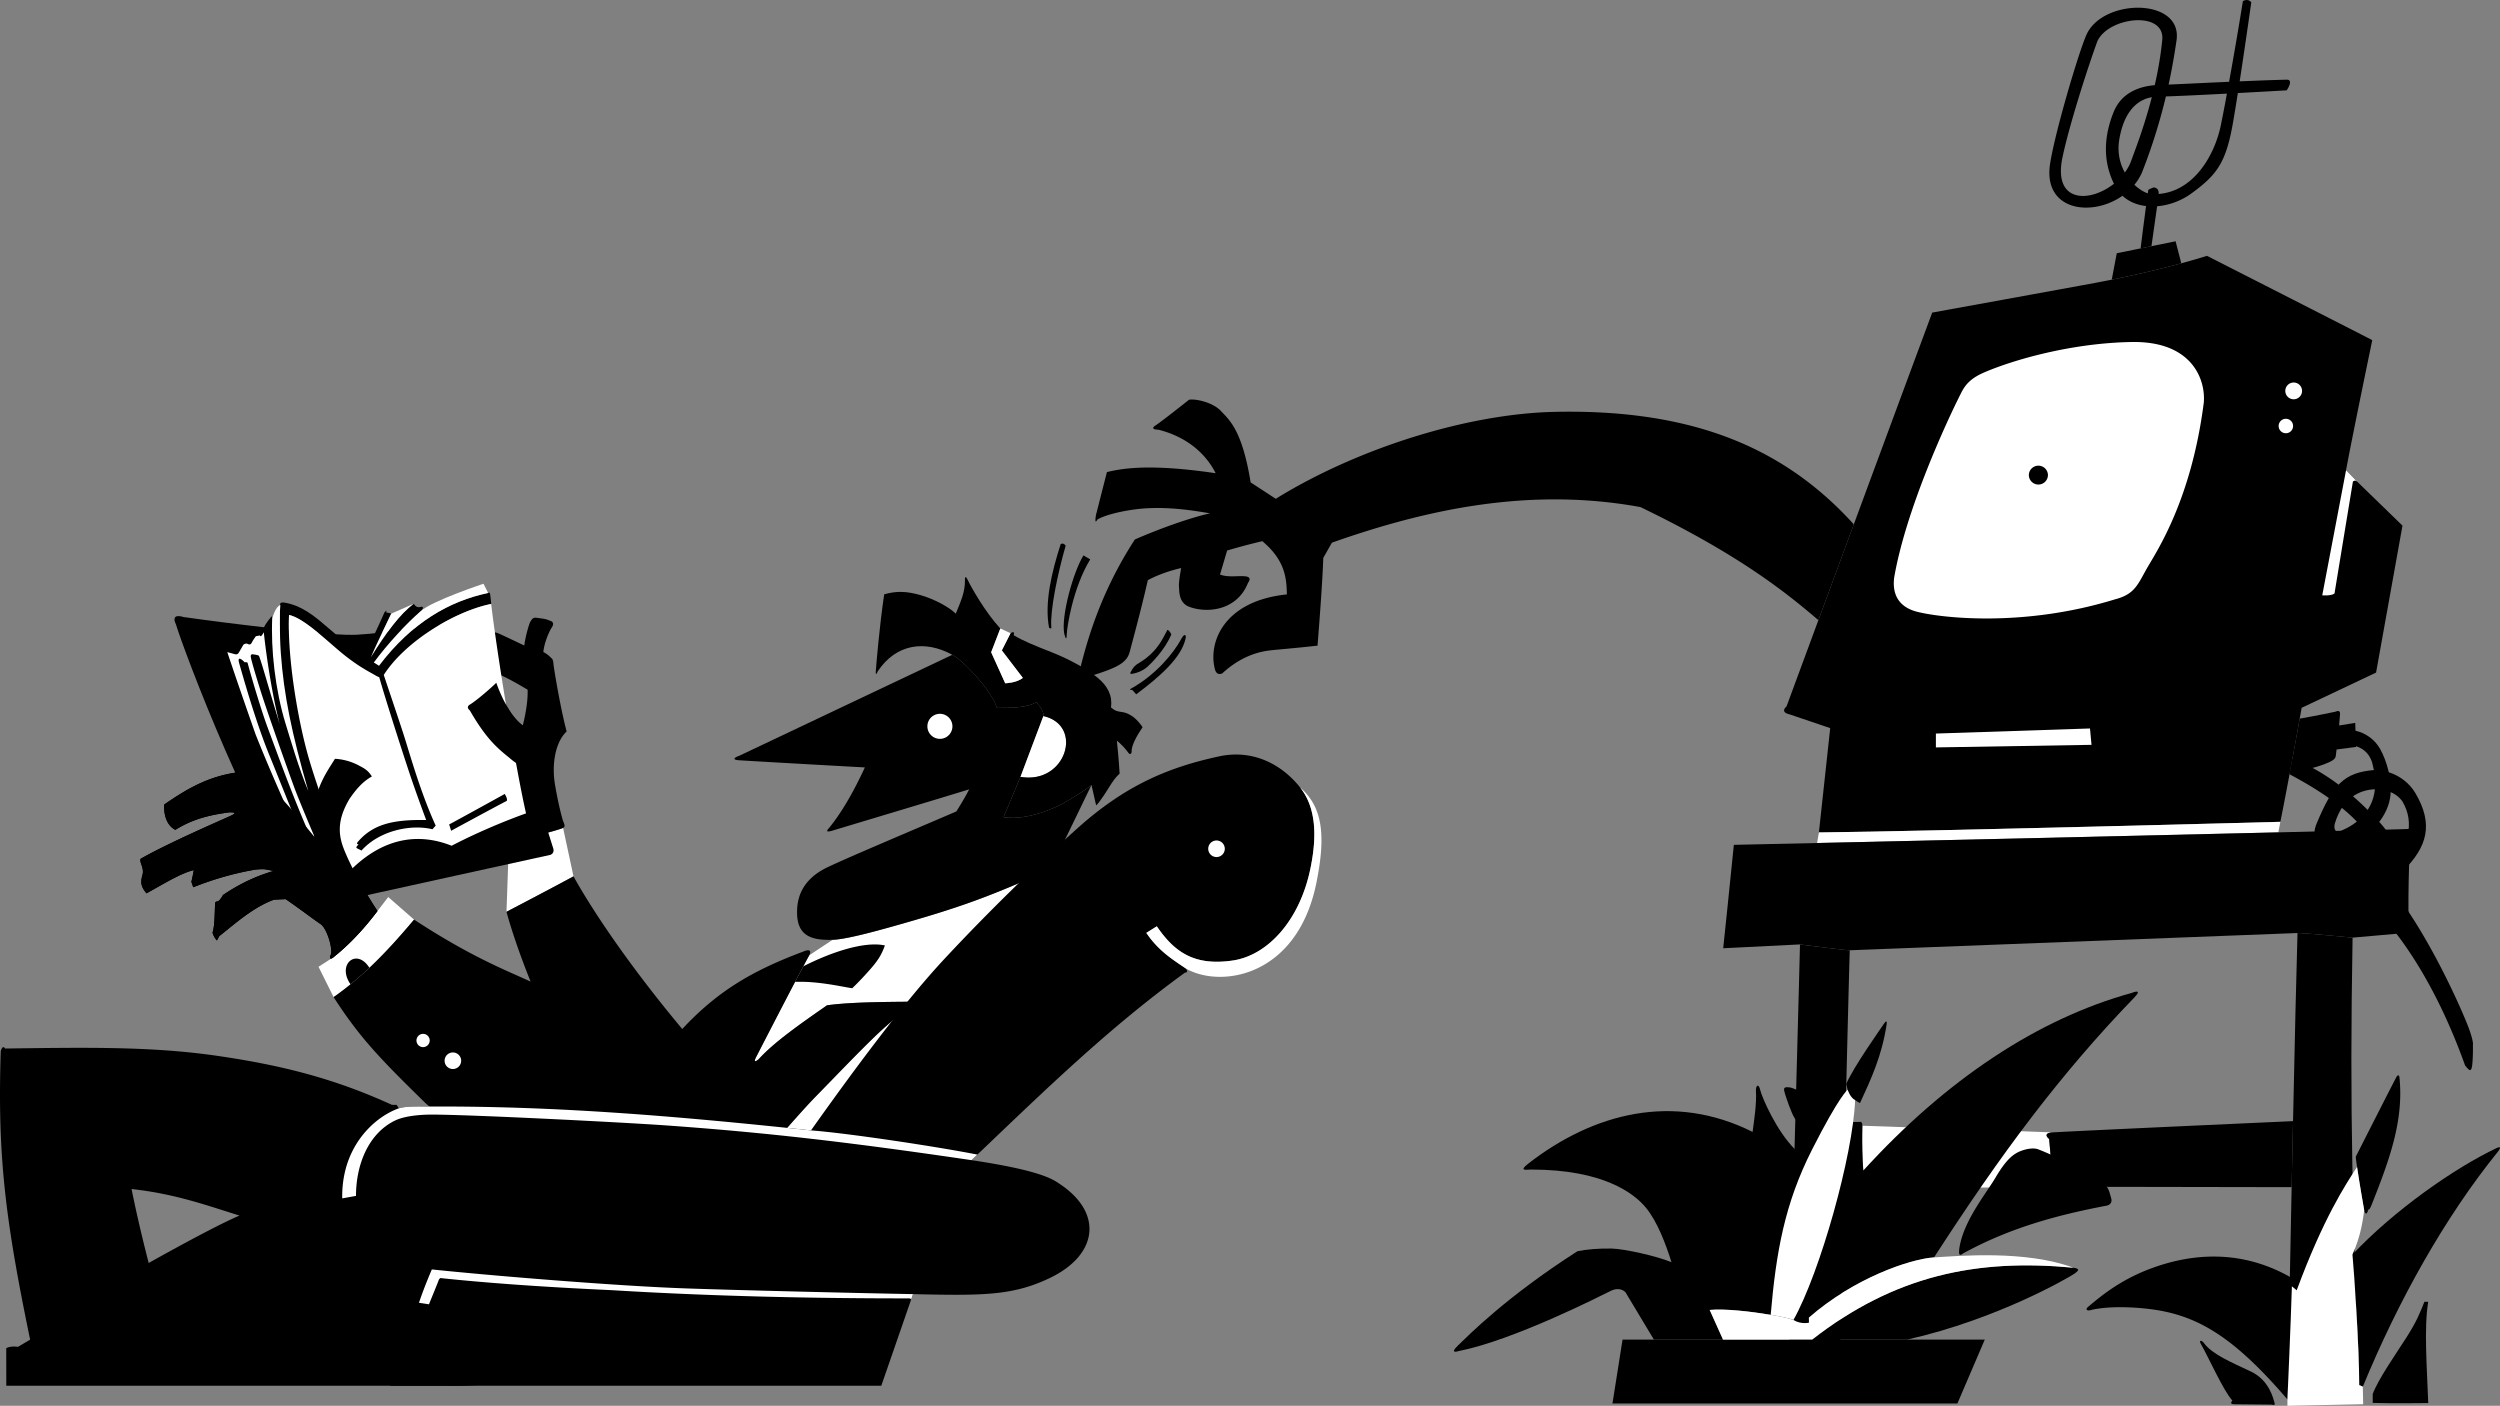
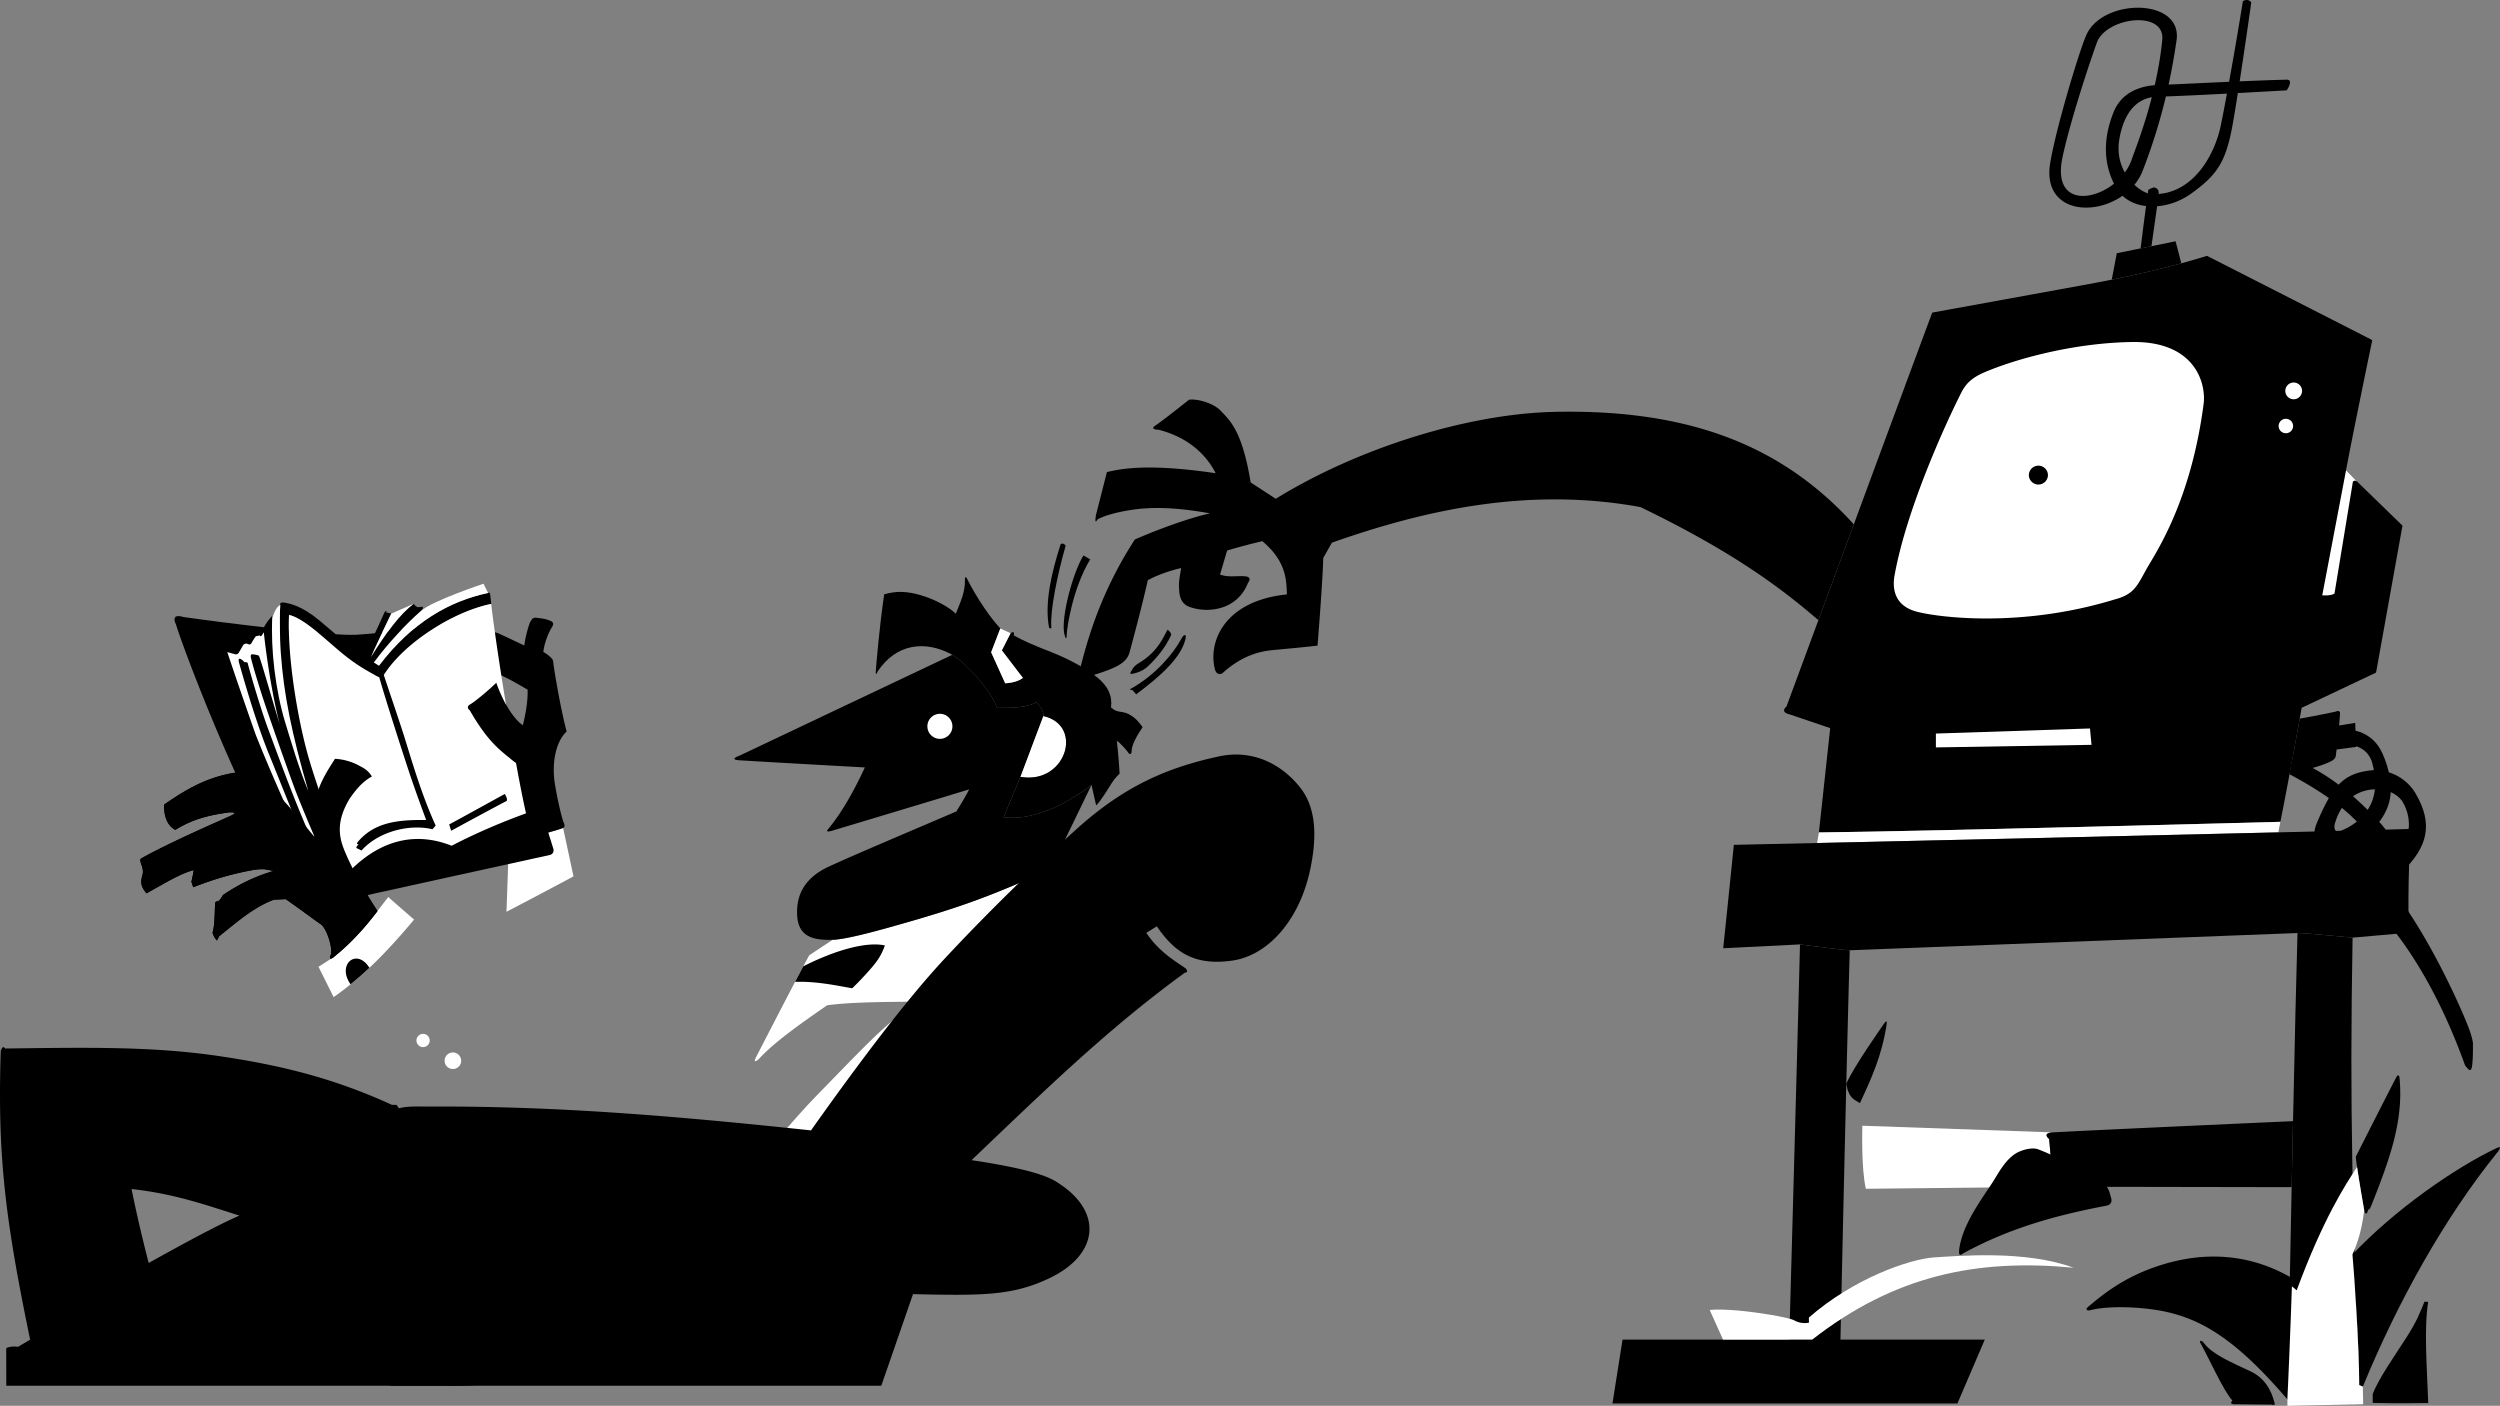
<svg xmlns="http://www.w3.org/2000/svg" width="720.006" height="404.874" viewBox="0 0 540.004 303.656">
  <rect x="0" y="0" width="540.004" height="303.656" fill="#808080" stroke="none" />
  <path style="fill:#000;fill-opacity:1;fill-rule:nonzero;stroke:none" d="M208.445 423.652s.614.403.48-.187c-.273-3.512 1.325-11.363 3.098-17.52 0 0-.37-.75-1.07-.37-1.941 6.023-3.535 12.69-2.508 18.077m7.426-15.632c-2.262 3.695-4.86 13.199-4.152 16.906.355 1.402.527 1.27.558.004.032-1.27 1.258-9.817 5.055-16.055l-1.46-.855m10.312 28.753c5.12-2.851 9.054-7.402 10.875-10.82.53-1 1.09-.973.867.04-.895 4.07-5.387 8.097-10.668 12.034l-.852-.957s-.91.075-.222-.297m7.824-12.679c-.77 1.289-1.86 4.547-5.969 7.058-1.008.578-1.371.953-1.934 2.02 0 0-.484.582.465.398.95-.183 2.133-.629 3.032-1.418.898-.785 3.84-3.683 5.246-7.054-.121-.313-.442-.883-.84-1.004" transform="translate(18.156 -288.051)" />
  <path style="fill:#000;fill-opacity:1;fill-rule:nonzero;stroke:none" d="M317.758 377.012c-19.055.386-42.832 7.953-60.348 18.777l-5.426-3.539c-1.855-11.469-4.718-13.563-6.386-15.395-1.672-1.835-5.41-2.73-6.922-2.457 0 0-5.809 4.622-7.235 5.551-1.43.926.653.922.653.922 7.25 1.852 10.789 6.285 12.328 9.395-14.844-2.196-20.633-.91-23.48-.246l-2.368 9.277c-.375 2.383.301.984.301.984 1.996-1.219 6.926-2.199 10.34-2.418 5.691-.363 10.945.563 13.996 1.07-4.555 1.012-11.238 3.462-16.234 5.645-8.094 12.48-10.7 23.524-12.086 28.95-.387 1.57.843 1.011.843 1.011s4.633-1.226 7.149-2.48c2.515-1.258 2.8-2.54 3.055-3.489.769-2.894 2.546-9.449 3.835-15.191 1.536-.871 4.34-1.984 7.207-2.625-.503 2.742-.52 3.578-.464 4.226.07.84-.047 3.258 2.14 4.114 3.73 1.453 10.36.972 12.762-5.16 0 0 1.074-1.235-.61-1.399-1.683-.164-3.581.297-5.437-.379l1.535-5.191a137.9 137.9 0 0 1 7.594-2.02c5.059 4.215 5.223 8.176 5.316 11.5-13.726 1.403-17.07 10.48-15.539 16.196.403 1.515 1.59.855 1.59.855 4.387-4.047 8.488-4.742 10.344-4.96 1.852-.216 4.637-.403 10.223-1.024 0 0 1.078-13.207 1.238-18.942l1.867-3.3c20.563-7.258 42.82-12.043 66.64-7.688 21.602 10.414 31.716 18.688 38.442 24.422 2.277-6.164 4.93-13.332 7.649-20.692-15.399-16.996-35.493-24.89-64.512-24.3M515.254 510.54c-.977-2.798-6.438-15.462-13.184-25.58-.84-1.515-1.683-5.73-2.02-10.452-.34-4.723-3.284-7.973-5.734-10.457-2.308-2.34-8.804-8.95-17.304-12.106-.164.899-.336 1.82-.512 2.758-.035.195-.074.395-.11.59 7.051 3.746 15.618 9.277 18.43 15.84 3.035 7.086.434 13.398 3.543 17.203 3.106 3.8 10.035 13.32 15.938 29.844.793.976 1.367 1.773 1.562-.25.2-2.024.13-4.133.13-4.133s.234-.457-.74-3.258" transform="translate(18.156 -288.051)" />
  <path style="fill:#000;fill-opacity:1;fill-rule:nonzero;stroke:none" d="M503.547 459.324c-1.277-2.144-3.375-3.715-5.711-4.46-.477-2.094-1.25-3.915-1.852-4.993-1.132-2.02-3.043-3.453-5.347-3.984l-.059-1.692-3.48.559c.078-.848.148-1.68.195-2.43.113-1.12-.945-.554-.945-.554s-4.297.91-7.762 1.511c-.45 2.516-1.219 6.79-2.086 11.422 4.254-.191 8.098-1.781 8.984-2.289.977-.555.907-1.18.907-1.18s.062-.5.156-1.289l4.21-.55-.007-.168c1.07.363 2.828 1.199 3.508 3.656.14.515.257 1.015.351 1.5-6.422.562-8.8 3.027-12.351 11.508-1.211 2.89-.364 5.242 4.804 4.457 5.172-.79 8.883-3.63 10.57-8.13.368-.984.551-2.027.606-3.07.938.403 1.809 1.024 2.488 1.938 3.036 5.059.618 9.824-1.183 12.184-1.801 2.363-.676 4.949 1.46 2.808 5-5 6.626-9.89 2.544-16.754zm-15.942 8.145c-1.636.707-1.636-.746-1.433-1.531 1.648-5.543 5.375-7.293 8.656-7.399-.523 4.867-3.973 7.531-7.223 8.93" transform="translate(18.156 -288.051)" />
  <path style="fill:#000;fill-opacity:1;fill-rule:nonzero;stroke:none" d="M477.012 451.945c.652-3.53 1.215-6.656 1.574-8.664l.418-2.34 16.078-7.613 5.703-31.742-9.765-9.477-2.422-2.507c1.422-7.672 5.66-28.079 5.66-28.079-3.543-1.84-35.692-18.21-35.692-18.21a164.304 164.304 0 0 1-5.554 1.613c-5.7 1.562-11.032 2.73-15.028 3.535-1.43.285-2.699.527-3.742.723-4.887.91-35.035 6.386-35.035 6.386a35321.633 35321.633 0 0 0-16.937 45.743c-2.72 7.359-5.372 14.527-7.649 20.69-4.031 10.907-6.89 18.65-6.89 18.65s-1.54 1.21.687 1.71l8.754 2.965-2.442 22.531c24.18-.257 99.676-2.293 99.676-2.293.649-3.21 1.336-6.824 1.985-10.273.035-.195.074-.395.109-.59.176-.937.348-1.86.512-2.758" transform="translate(18.156 -288.051)" />
  <path style="fill:#fff;fill-opacity:1;fill-rule:nonzero;stroke:none" d="M477.281 370.676a1.81 1.81 0 1 1 .004 3.62 1.81 1.81 0 0 1-.004-3.62m-1.683 7.836c.863 0 1.558.699 1.558 1.562a1.561 1.561 0 1 1-1.559-1.563m-70.167-5.534c-3.328 6.554-11.961 25.41-14.434 39.796-.39 2.938.383 6.207 4.856 7.399 4.476 1.187 22.418 3.625 42.878-2.672 4.266-1.113 4.883-3.234 6.883-6.738 1.996-3.504 9.559-14.617 12.254-35.754.418-4.715-2.297-13.305-15.562-13.082-13.266.226-25.676 3.945-31.524 6.422-3.086 1.27-4.37 2.644-5.351 4.629" transform="translate(18.156 -288.051)" />
  <path style="fill:#000;fill-opacity:1;fill-rule:nonzero;stroke:none" d="M447.855 332.098c.18-1.356.403-2.235.188-2.871-.215-.641-.98-.696-.98-.696s-.758.246-1.188.531c0 0-.863 6.118-1.656 12.641l2.344-.476 1.292-9.13" transform="translate(18.156 -288.051)" />
  <path style="fill:#000;fill-opacity:1;fill-rule:nonzero;stroke:none" d="m451.773 340.164-5.21 1.063-2.344.476-5.145 1.043-1.09 5.715c3.996-.805 9.329-1.973 15.028-3.535l-1.239-4.762m24.067-34.902c-2.922.066-6.559.203-10.223.36 1.262-8.227 2.508-17.056 2.508-17.056s-.645-.96-1.816-.257a864.674 864.674 0 0 1-2.977 17.41c-5.332.234-10.402.492-13.066.601.78-3.605 1.316-6.82 1.714-9.554 1.352-9.317-16.238-9.145-19.558-.97-1.711 3.99-6.77 21.04-7.777 27.786-1.446 9.996 9.015 11.43 15.656 6.758 3.558 3.316 10.117 2.969 14.914-.524 5.566-4.046 7.48-6.691 9-15.5a419.69 419.69 0 0 0 1.008-6.168 2616.44 2616.44 0 0 0 10.554-.585s1.578-2.258.063-2.301zm-33.61 17.402c-.324.945-.816 1.832-1.418 2.649-1.058-1.899-1.667-4.31-1.199-7.125.836-5.004 3.102-8.446 7.028-9.141-1.754 6.812-3.868 12.055-4.41 13.617zm-14.89-.598c1.512-7.207 5.656-19.996 7.558-25.152 2.473-5.23 14.516-6.601 14.004-.316-.328 3.418-.922 6.757-1.629 9.851-2.722.23-7.023 1.242-8.87 5.785-2.09 5.149-2.4 10.489.062 15.504-5.23 4.153-13.2 4.192-11.125-5.672zm34.207-6.953c-1.348 6.578-6.188 15.211-14.953 14.875-.973-.062-2.395-.773-3.719-2.023a11.61 11.61 0 0 0 1.613-2.586 122.515 122.515 0 0 0 5.196-16.5c2.976-.09 8.187-.344 13.18-.606a355.074 355.074 0 0 1-1.317 6.84m-39.407 73.524c1.137 0 2.063.922 2.063 2.058a2.063 2.063 0 0 1-4.125 0c0-1.136.926-2.058 2.063-2.058" transform="translate(18.156 -288.051)" />
  <path style="fill:#fff;fill-opacity:1;fill-rule:nonzero;stroke:none" d="m491.02 392.11-2.422-2.508-5.145 27.043s1.86.171 2.645-.391l3.976-24.172s.414-.484.946.027m-57.407 56.829-.328-3.536L400 446.5v2.992l33.613-.555m40.793 16.629s-75.496 2.036-99.676 2.293l-.386 2.282c24.633-.551 69.261-1.563 99.625-2.297l.437-2.278m-49.23 67.082c-2.36.172-.715 1.426-.715 1.426s.715 7.79.715 9.305c0 1.52 1.52 1.012 1.52 1.012l-41.825.437c-1.012-4.387-.766-12.789-.754-13.617l41.059 1.437" transform="translate(18.156 -288.051)" />
-   <path style="fill:#000;fill-opacity:1;fill-rule:nonzero;stroke:none" d="M384.871 544.828c-1.012-4.387-.766-12.789-.754-13.617.012-.832-.37-.832-.37-.832s-1.856.047-3.298.055c-.105 4.406-.219 9.195-.336 14.394h4.758" transform="translate(18.156 -288.051)" />
  <path style="fill:#000;fill-opacity:1;fill-rule:nonzero;stroke:none" d="M380.45 530.434c.468-19.645.784-31.555.94-37.121-.761.03-10.745-1.266-10.745-1.266-.497 20.312-2.637 96.836-2.637 96.836 1.687.504 8.433 1.683 11.133 0a23592.704 23592.704 0 0 1 1.308-58.45m44.727 2.215c-2.36.172-.715 1.426-.715 1.426s.715 7.79.715 9.305c0 1.52 1.52 1.012 1.52 1.012l50.148.09c.097-4.723.199-9.524.3-14.262-12.332.558-43.011 1.945-51.968 2.43" transform="translate(18.156 -288.051)" />
  <path style="fill:#000;fill-opacity:1;fill-rule:nonzero;stroke:none" d="M490.008 490.586s-10.692-1.047-11.899-1c-.257 8.496-.613 24.156-.964 40.633-.102 4.738-.204 9.539-.301 14.261-.492 23.989-.91 45.844-.91 45.844 1.855.54 12.796 1.793 15.683.031-1.617-40.09-2.277-62.105-1.61-99.77" transform="translate(18.156 -288.051)" />
  <path style="fill:#000;fill-opacity:1;fill-rule:nonzero;stroke:none" d="M502.914 467.086c-4.875.156-15.516.43-28.945.758-30.364.734-74.992 1.746-99.625 2.297-10.977.246-17.985.398-17.985.398-.586 6.07-2.3 22.336-2.3 22.336l16.586-.828s9.984 1.297 10.746 1.265l96.718-3.726c1.207-.047 11.899 1 11.899 1l12.062-1.07c-.078-10.793.172-20.407.844-22.43" transform="translate(18.156 -288.051)" />
  <path style="fill:#fff;fill-opacity:1;fill-rule:nonzero;stroke:none" d="m180.152 504.41-3.933 2.926c-3.598 2.36-9.98 9.172-18.293 17.68-8.313 8.507-34.45 41.023-55.512 57.922 5.563.503 12.649-.168 12.649-.168 20.91-20.239 60.707-51.829 65.09-78.36" transform="translate(18.156 -288.051)" />
  <path style="fill:#fff;fill-opacity:1;fill-rule:nonzero;stroke:none" d="M161.691 491.05c2.727-.085 8.508-1.64 12.477-2.75 15.621-4.366 21.414-6.628 34.566-12.445l-28.582 28.555c-7.785.055-14.84.113-19.672.79-5.601 3.913-11.375 7.91-14.718 11.597-.149.164-1.383 1.172-.621-.375 2.12-4.11 5.652-10.969 8.437-16.281.64-1.22 1.238-2.352 1.774-3.356.492-.922.93-1.738 1.293-2.394l5.046-3.34M91.246 485s9.637-5.027 14.473-7.656l-2.246-10.461c-.528.281-8.395 2.648-11.684 2.566L91.246 485m-37.34 18.434a60.202 60.202 0 0 0 3.657-2.77 71.536 71.536 0 0 0 4.078-3.562c3.507-3.309 6.668-6.868 9.644-10.414l-5.578-4.875-2.328 3.015c-4.8 6.383-8.738 9.32-9.39 9.899l-3.344 2.152 3.261 6.555" transform="translate(18.156 -288.051)" />
  <path style="fill:#000;fill-opacity:1;fill-rule:nonzero;stroke:none" d="M95.09 427.484c.262-2.07 1.078-4.84 1.347-5.203.274-.367.407-.945 1.418-.777 1.012.168 1.653.129 2.832.637 0 0 1.118.257.391 1.363-.726 1.105-1.7 3.531-1.867 5.387 1.11.578 1.7 1.296 1.7 1.296s.402.137.472 1.149c.066 1.008 1.594 10.078 2.86 14.719-2.376 2.187-3.302 6.941-2.5 11.59.538 3.12 1.112 5.675 1.706 7.699.336.812.551 1.258.024 1.539-.528.281-8.395 2.648-11.684 2.566-1.18-4.976-.45-13.719.594-17.277-2.41-2.031-5.094-3.758-9.055-10.668 0 0-.976-.692.035-1.281 1.016-.59 3.656-2.746 5.68-4.688.719 2.043 2.773 7.11 5.723 9.219.558-2.2 1.132-5.2 1.046-7.73-2.171-1.254-6.214-3.747-8.828-4.087l-3.625 3.797c-.507-.254-3.629-1.941-2.867-5.566 3.625-4.133 7.25-6.406 7.25-6.406s.668-.364 1.762.101c1.094.469 5.586 2.621 5.586 2.621M58.23 548.367c4.891 11.297 13.66 32.38 44.184 34.57-2.867 3.204-17.371 4.66-23.777 4.442h-95.434l-.012-8.094s.637-.547 2.547-.32l2.614-1.543c-5.364-25.95-7.086-39.68-6.344-62.36 0 0 .422-1.433.926-.53 16.867-.204 31.386-.532 45.953 1.597 13.906 2.031 25.215 4.902 37.605 10.566l1.016.004.84 1.266c-1.852 1.348-10.621 9.441-10.118 20.402zm-47.968-3.48c1.574 7.87 3.699 15.972 3.699 15.972s13.762-7.77 19.61-10.242c-6.466-1.996-13.774-4.71-23.31-5.73m155.661-43.371c.687-.649 2.008-1.965 3.71-3.887 1.704-1.926 2.556-3.145 3.352-5.36-4.558-.992-11.957 1.614-17.632 4.516a671.178 671.178 0 0 0-1.774 3.356c4.809-.204 9.934 1.004 12.344 1.375" transform="translate(18.156 -288.051)" />
-   <path style="fill:#000;fill-opacity:1;fill-rule:nonzero;stroke:none" d="M160.48 505.2c-5.601 3.913-11.375 7.91-14.718 11.597-.149.164-1.383 1.172-.621-.375 2.12-4.11 5.652-10.969 8.437-16.281.64-1.22 1.238-2.352 1.774-3.356.492-.922.93-1.738 1.293-2.394.46-.883.234-1.457-1.34-.782-10.79 4.055-18.325 8.38-26.094 16.707-10.754-12.867-18.98-24.851-23.492-32.972-4.836 2.629-14.473 7.656-14.473 7.656.879 3.238 2.625 8.664 5.211 15.074-5.23-2.41-12.805-5.293-25.172-13.386-2.976 3.546-6.137 7.105-9.644 10.414a71.536 71.536 0 0 1-4.078 3.562 60.202 60.202 0 0 1-3.657 2.77c5.492 8.515 9.688 12.972 19.75 22.804 1.156 1.106 2.844 2.117 2.844 2.117-2.137-.113-6.406-.785-8.152-.39-1.852 1.348-10.621 9.441-10.118 20.402 4.891 11.297 13.66 32.38 44.184 34.57 21.063-16.898 47.2-49.414 55.512-57.921 8.312-8.508 14.695-15.32 18.293-17.68l3.933-2.926c-7.785.055-14.84.113-19.672.79" transform="translate(18.156 -288.051)" />
  <path style="fill:#000;fill-opacity:1;fill-rule:nonzero;stroke:none" d="M57.563 500.664a71.536 71.536 0 0 0 4.078-3.562c-2.766-4.407-7.102-.743-4.078 3.562" transform="translate(18.156 -288.051)" />
  <path style="fill:#fff;fill-opacity:1;fill-rule:nonzero;stroke:none" d="M73.23 511.367c.793 0 1.43.64 1.43 1.434a1.43 1.43 0 0 1-2.86 0c0-.793.641-1.434 1.43-1.434m6.395 4.016a1.789 1.789 0 1 1 0 3.577 1.789 1.789 0 0 1 0-3.577" transform="translate(18.156 -288.051)" />
  <path style="fill:#000;fill-opacity:1;fill-rule:nonzero;stroke:none" d="M63.379 484.828c-3.484-5.285-6.027-10.25-7.266-13.398-1.234-3.149-1.441-6.371 1.254-10.868 1.102-1.578 2.559-3.554 4.805-4.792-.918-1.446-1.723-1.782-2.86-2.395a12.408 12.408 0 0 0-5.12-1.422c-1.587 2.692-5.891 7.988-4.426 16.871-4.407-5.336-8.586-10.625-13.739-14.215-8.261.403-13.523 3.668-18.71 7.22 0 0-.403 4.007 2.394 5.472 3.277-2.012 6.508-3.106 11.68-3.781.675.004 1.867-.024.468.656-1.398.676-13.554 5.89-19.625 9.375-.379.73.832 1.945.38 3.515-.45 1.575-.36 2.485.878 3.946 4.54-2.535 7.508-4.348 10.207-5.02-.172 1.086-.512 2.535-.512 2.535l.399 1.172c3.758-1.492 8.144-2.894 13.316-3.793 0 0 1.262-.16 2.133-.09l1.934.364c-3.61 1.039-7.133 2.617-10.957 5.199 0 0-.719 1.348-1.2 1.379-.48.035-.53.293-.519.715-.102 2.703-.094 4.59-.543 6.05 0 0 .277.997.953 1.668l.5-.93c3.156-2.468 7.356-6.304 11.852-7.878l2.496-.117c3.719 2.586 6.191 4.496 7.543 5.394 1.347.899 2.668 5.246 2.21 6.574-.433 1.07.036 1.07.684.493.653-.579 4.59-3.516 9.39-9.899m124.172-55.336c2.614 1.434 8.54 7.832 9.634 11.457 2.445 0 6.492.082 8.515-1.265 0 0 1.856 2.109 1.52 3.035l-4.95 13.136-3.652 8.704c5.82.925 12.817-2.954 12.817-2.954s4.386-2.445 6.168-4c0 0-4.274 8.91-8.868 18.25-13.152 5.817-18.945 8.079-34.566 12.446-3.969 1.11-9.75 2.664-12.477 2.75-4.808.152-8.101-.91-7.636-7.016.215-2.781 1.539-6.289 6.582-8.68 4.625-2.199 20.035-8.69 27.773-12.027 0 0 1.692-2.625 2.777-4.773-6.578 2.023-21.226 6.414-29.835 9.004-.848.195-1.082.109-.57-.497 3.538-4.218 6.456-10.164 7.874-13.242 0 0-17.09-.937-27.039-1.539-1.937-.101-.957-.683-.125-.965l46.059-21.824" transform="translate(18.156 -288.051)" />
  <path style="fill:#fff;fill-opacity:1;fill-rule:nonzero;stroke:none" d="M202.27 455.855c9.84 1.704 13.765-11.144 4.949-13.136l-4.95 13.136m-17.507-13.617a2.704 2.704 0 1 1-.002 5.404 2.704 2.704 0 0 1 .002-5.404" transform="translate(18.156 -288.051)" />
  <path style="fill:#000;fill-opacity:1;fill-rule:nonzero;stroke:none" d="M217.602 457.605c-1.782 1.555-6.168 4-6.168 4s-6.996 3.88-12.817 2.954l3.653-8.704c9.84 1.704 13.765-11.144 4.949-13.136.336-.926-1.52-3.035-1.52-3.035-2.023 1.347-6.07 1.265-8.515 1.265-1.094-3.625-7.02-10.023-9.633-11.457-5.88-3.222-12.125-2.418-16.121 3.578 0 0-.5 1.301-.41-.047.09-1.347.8-9.851 1.812-16.597 2.684-.774 4.91-.668 7.863.176 2.95.843 6.164 2.574 7.598 4.007.957-2.414 2.059-4.617 1.977-7.312 0 0-.055-1.375.62.058.676 1.434 3.735 6.907 7.024 10.45l-1.98 5.136c.875 1.93 3.035 6.704 3.035 6.704s2.469-.07 3.816-1.165l-4.543-5.941 1.88-3.707s1.026-.746.687.434c1.93 1.168 4.39 2.175 8.23 3.687 3.84 1.512 7.559 3.582 9.832 5.438 2.277 1.851 3.29 3.945 2.953 6.472.91.758 1.238.79 1.914.914.676.125 2.715.137 4.907 3.344-1.36 1.984-2.45 4.09-2.368 5.274-.043.66-.457.664-.75.199-.297-.461-1.593-1.95-2.437-2.54.414 3.856.594 7.106.594 7.106s-.93.785-1.782 2.152c-.855 1.372-2.445 3.954-3.289 4.711l-1.011-4.418" transform="translate(18.156 -288.051)" />
  <path style="fill:#fff;fill-opacity:1;fill-rule:nonzero;stroke:none" d="m197.914 423.805-1.98 5.136c.875 1.93 3.035 6.704 3.035 6.704s2.469-.07 3.816-1.165l-4.543-5.94 1.88-3.708-2.208-1.027" transform="translate(18.156 -288.051)" />
  <path style="fill:#000;fill-opacity:1;fill-rule:nonzero;stroke:none" d="M19.86 422.95c1.609 5.437 17.124 46.667 29.097 61.167 15.477-3.472 51.773-11.414 51.773-11.414s.844-.265.665-1.238c-2.86-9.606-16.18-48.223-16.18-48.223s-.34-2.191-1.52-1.515c-1.18.671-19.39 3.183-24.789 3.43-5.394.241-18.176-1.403-24.332-2.122-6.152-.722-13.125-1.707-13.125-1.707s-2.86-1.031-1.59 1.621" transform="translate(18.156 -288.051)" />
  <path style="fill:#000;fill-opacity:1;fill-rule:nonzero;stroke:none" d="M95.469 463.738c-8.094 2.922-14.184 6.004-16.07 7-6.747-2.699-14.477-2.078-21.899 5.34-2.809-5.73-7.422-18.773-9.133-24.863-2.304-8.223-4.48-21.434-4.094-30.336 2.922.672 6.72 4.234 10.645 7.59 3.926 3.355 6.516 4.582 7.992 5.453.363.21.637.336.852.41 1.351 4.824 5.683 18.273 7.02 22.176 1.406 4.101 3.116 8.664 3.116 8.664-6.32-.086-11.23.55-14.757 4.715 0 0-.489.574.156.508-.336.457-.742.71-.25.933l.883.438c3.82-4.278 10.613-5.746 15.324-4.594l.7-.79c-3.388-7.39-5.696-15.874-7.016-19.937-1.215-3.75-3.27-9.797-4.2-12.61 4.582-7.202 15.328-13.745 23.203-15.339 0 0-.125-1.469-.222-2.07-.098-.598-.438-.293-.438-.293-8.27 1.754-16.402 6.265-23.57 15.73l-1.125-.71c3.07-4.145 6.93-8.274 10.187-11.13.45-.39.739-1.14-.16-.859-.898.281-1.398-.7-1.398-.7-2.977 2.192-6.004 6.29-9.274 11.579.676-1.688 3.371-7.297 4.407-9.438-.278-.168-.766-.16-1.114-.289.34-.789-.336-.004-.336-.004s-2.37 5.403-4.507 9.508c-2.473-1.465-5.766-4.629-9.59-7.777-3.82-3.149-6.239-3.59-7.473-3.817-1.238-.222-.95.52-.95.52-.108.898-.163 6.285.118 10.273.645 9.16 2.356 17.383 5.95 29.91-2.079-4.945-3.958-11.468-4.915-14.55-2.246-7.266-3.23-16.301-2.87-22.82.128-.762-.333-.157-.333-.157s-.984 1.125-1.617 2.387c-.082-.125-.504-.043-.504.172-.508-.086-1.77-.254-2.32.715 0 0-.211.8-.715.59-.508-.211-1.813 1.054-2.234 2.148-.086.172-.34.508-.547.383-.215-.13-2.953-.973-2.953-.973 6.199 20.281 9.484 28.457 19.433 48.777l2.7 5.145.421-.281 5.172-2.024c5.941-5.59 12.496-8.312 22.707-5.843 4.723-2.586 11.356-4.723 15.852-6.188l-.254-2.672" transform="translate(18.156 -288.051)" />
  <path style="fill:#fff;fill-opacity:1;fill-rule:nonzero;stroke:none" d="M71.215 418.465c-2.977 2.191-6.004 6.289-9.274 11.578.676-1.688 3.371-7.297 4.407-9.438l4.867-2.14m16.066-2.332c-8.27 1.754-16.402 6.265-23.57 15.73l-1.125-.71c3.07-4.145 6.93-8.274 10.187-11.13 2.38-2.175 13.508-5.886 13.508-5.886l1 1.996m-44.902 2.613c-.11.899-.164 6.285.117 10.274.645 9.16 2.356 17.382 5.95 29.91-2.079-4.946-3.958-11.47-4.915-14.551-2.246-7.266-3.23-16.3-2.87-22.82 0 0 .706-2.504 1.718-2.813" transform="translate(18.156 -288.051)" />
  <path style="fill:#fff;fill-opacity:1;fill-rule:nonzero;stroke:none" d="M52.387 479.96c-2.024-2.644-10.602-24.542-12.18-28.347-2.504-6.015-4.96-14.125-6.73-20.41-.442-1.672.898-.469 1.203-.09.449-.113.64.102.64.102.899 3.375 2.989 10.394 4.395 14.16 3.168 8.492 7.05 19.574 13.851 33.57l.618-.449c-2.641-5.226-7.414-16.777-8.524-19.68-1.117-2.93-5.883-16.406-7.293-20.8-1.129-3.528-2.172-7.075-2.34-7.973-.168-.898.563-.629.563-.629s.66.023 1.183.277c.672 1.688 2.606 8.711 4.5 14.813-1.593-5.945-2.976-15.156-3.445-19.879l-.363.578c-.383.531-.469.106-.469.106l-.887.168s-.582.777-.867 1.351c-.281.574-.617.457-.96.285-.344-.175-.86.184-.86.184s-.7 1.23-1.012 1.742c-.308.512-.836.317-.836.317l-1.636-.45c1.738 5.215 3.777 11.114 6.113 17.781 4.547 11.438 10.222 23.536 14.941 33.778l.395-.504m35.554-61.465c-7.875 1.594-18.62 8.137-23.203 15.34.93 2.812 2.985 8.86 4.2 12.61 1.32 4.062 3.628 12.546 7.015 19.937l-.7.789c-4.71-1.152-11.503.316-15.323 4.594l-.883-.438c-.492-.223-.086-.476.25-.933-.645.066-.156-.508-.156-.508 3.527-4.164 8.437-4.801 14.757-4.715 0 0-1.71-4.563-3.117-8.664-1.336-3.903-5.668-17.352-7.02-22.176a4.959 4.959 0 0 1-.85-.41c-1.477-.871-4.067-2.098-7.993-5.453-3.926-3.356-7.723-6.918-10.645-7.59-.386 8.902 1.79 22.113 4.094 30.336 1.711 6.09 6.324 19.133 9.133 24.863 7.422-7.418 15.152-8.039 21.898-5.34 1.887-.996 7.977-4.078 16.07-7-2.327-10.14-6.515-36.25-7.527-45.242" transform="translate(18.156 -288.051)" />
  <path style="fill:#000;fill-opacity:1;fill-rule:nonzero;stroke:none" d="M78.863 466.133c2.024-1.067 12.012-6.586 12.012-6.586.316.547.594 1.105.426 1.5-2.707 1.39-12.008 6.45-12.008 6.45l-.43-1.364M66.156 587.379h106.047c2.621-7.555 5.434-15.691 6.453-18.64a158.8 158.8 0 0 0 .399-1.153c15.082.344 21.558.344 29.53-3.473 10.438-4.992 11.59-14.058 2.18-20.312-1.433-.953-3.859-2.88-19.066-5.153.418-.402.84-.8 1.258-1.199 14.5-13.828 28.414-27.398 44.848-39.308 0 0 .93.03.132-.926-3.011-2.04-5.902-3.844-8.488-7.664l2.27-1.418c3.879 5.687 8.195 8.566 16.312 7.406 7.637-1.09 14.5-8.637 16.828-19.707 1.473-6.996 1.332-13.258-2.199-17.7-3.86-4.866-10.058-8.32-17.555-6.69-10.964 2.382-20.175 6.238-30.546 15.535-9.086 8.148-19.27 18.054-28.758 28.242-9.035 9.695-20.352 25.101-28.781 37-30.801-3.285-56.102-5.29-82.575-5.149-1.965.012-5.05-.156-6.699.473-4.512 1.715-9.492 6.23-11.281 13.176a22.93 22.93 0 0 0-.695 6.187c.148 7.309 3.574 15.192 10.613 20.91-.34 3.149-.563 15.856-.227 19.563" transform="translate(18.156 -288.051)" />
-   <path style="fill:#fff;fill-opacity:1;fill-rule:nonzero;stroke:none" d="M237.938 497.215c-3.012-2.04-5.903-3.844-8.489-7.664l2.27-1.418c3.879 5.687 8.195 8.566 16.312 7.406 7.637-1.09 14.5-8.637 16.828-19.707 1.473-6.996 1.332-13.258-2.199-17.7 4.676 4.063 5.727 9.9 3.496 20.759-4.16 20.238-20.758 22.707-28.219 18.324M55.77 546.906a22.93 22.93 0 0 1 .695-6.187c1.789-6.946 6.77-11.461 11.281-13.176 1.649-.629 4.734-.461 6.7-.473 26.472-.14 51.773 1.864 82.574 5.149 8.011.601 27.484 3.55 35.937 5.23-.418.399-.84.797-1.258 1.2-25.543-3.754-43.781-5.938-66.32-7.528-9.246-.648-41.195-2.285-50.227-2.316-2.812 0-5.96.34-7.87 1.238-5.727 2.695-8.544 9.39-8.544 16.324l-2.968.54m123.285 20.679s-.14.414-.399 1.152c0 0-.105-.222-.441-.23-20.793.008-42.73-.461-64.195-1.774-15.403-.703-27.536-1.609-36.86-2.597 0 0-.25-.168-.539.383-.598 1.597-1.738 4.292-2.117 5.265l-2.164-.332c1.238-3.676 2.785-7.203 2.785-7.203 11.098 1.184 39.035 3.543 54.762 4.098 12.175.425 38.39 1.043 49.168 1.238m65.515-97.988a1.789 1.789 0 1 1 0 3.577 1.789 1.789 0 0 1 0-3.577" transform="translate(18.156 -288.051)" />
  <path style="fill:#000;fill-opacity:1;fill-rule:nonzero;stroke:none" d="M94.766 444.754c-2.95-2.11-5.004-7.176-5.723-9.219-2.023 1.942-4.664 4.098-5.68 4.688-1.011.59-.035 1.28-.035 1.28 3.961 6.911 6.645 8.638 9.055 10.669 1.656 1.312 3.23 2.21 5.476 1.539l-3.093-8.957m-31.387 40.074c-3.484-5.285-6.027-10.25-7.266-13.398-1.234-3.149-1.441-6.371 1.254-10.868 1.102-1.578 2.559-3.554 4.805-4.792-.918-1.446-1.723-1.782-2.86-2.395a12.408 12.408 0 0 0-5.12-1.422c-1.587 2.692-5.891 7.988-4.426 16.871-4.407-5.336-8.586-10.625-13.739-14.215-8.261.403-13.523 3.668-18.71 7.22 0 0-.403 4.007 2.394 5.472 3.277-2.012 6.508-3.106 11.68-3.781.675.004 1.867-.024.468.656-1.398.676-13.554 5.89-19.625 9.375-.379.73.832 1.945.38 3.515-.45 1.575-.36 2.485.878 3.946 4.54-2.535 7.508-4.348 10.207-5.02-.172 1.086-.512 2.535-.512 2.535l.399 1.172c3.758-1.492 8.144-2.894 13.316-3.793 0 0 1.262-.16 2.133-.09l1.934.364c-3.61 1.039-7.133 2.617-10.957 5.199 0 0-.719 1.348-1.2 1.379-.48.035-.53.293-.519.715-.102 2.703-.094 4.59-.543 6.05 0 0 .277.997.953 1.668l.5-.93c3.156-2.468 7.356-6.304 11.852-7.878l2.496-.117c3.719 2.586 6.191 4.496 7.543 5.394 1.347.899 2.668 5.246 2.21 6.574-.433 1.07.036 1.07.684.493.653-.579 4.59-3.516 9.39-9.899m268.938 92.578-2.175 13.805h74.504l5.918-13.805h-78.247m73.551-18.609c10.035-5.485 20.098-8.246 31.078-10.336 0 0 1.328-.25.907-1.637-.426-1.386-.48-2.504-2.387-3.851-1.914-1.352-10.422-5.59-13.23-6.602-.989-.488-2.868-.183-4.333.488-1.46.676-2.922 1.989-5.004 5.524-2.082 3.535-7.003 9.469-7.847 15.398-.07.676-.223 1.887.816 1.016" transform="translate(18.156 -288.051)" />
-   <path style="fill:#000;fill-opacity:1;fill-rule:nonzero;stroke:none" d="M429.766 563.27c1.23-.82 1.343-1.172-.035-1.387-20.938-1.996-38.684 1.676-56.434 15.523h20.523c19.575-4.441 34.79-13.37 35.946-14.136m13.086-59.747c2.007-2.078-.524-1.003-.524-1.003-20.332 5.59-40.137 18.765-58.015 38.378-5.567-13.828-14.403-17.75-15.852-17.96-1.45-.208-1.39.242-1.09 1.261.3 1.02 1.41 4.29 2.106 5.356.691 1.062 5.617 6.504 7.64 10.55-1.52-.168-4.957-1.382-7.445-3.699-4.047-3.879-7.285-11.406-7.621-12.926-.34-1.515-1-.968-.918.266.168 2.7-.414 6.457-.727 8.8-17.144-8.573-34.386-4.077-48.457 6.852-2.207 1.715-.304 1.274.578 1.278 15.684 0 22.27 5.156 24.797 8.191 2.531 3.035 4.403 8.09 5.559 11.824-3.203-1.347-10.203-2.882-12.899-2.949-2.695-.062-5.601.184-7.41.578-15.515 9.95-23.543 18.203-25.703 20.258-2.16 2.059-.012 1.324-.012 1.324 11.973-2.363 30.754-11.953 32.887-13.004 2.133-1.05 3.219.309 3.219.309l6.125 10.2h14.93L351.14 571c3.278-.316 9.012.348 13.176 1.055 2.473.422 4.395.86 4.91 1.117 1.684 1.012 3.356.574 3.356.574l-.02-1.094c9.614-8.433 21.754-12.648 27.04-13 14.546-22.53 27.359-39.683 43.25-56.129" transform="translate(18.156 -288.051)" />
  <path style="fill:#000;fill-opacity:1;fill-rule:nonzero;stroke:none" d="M380.93 523.453s.523 1.703 1.62 2.235c0 0 .973.644 1.06.613 2.394-5.168 4.734-10.223 5.745-16.965.13-.805-.074-.934-.695.016-.62.949-6.34 8.988-8.027 12.808l.297 1.293" transform="translate(18.156 -288.051)" />
-   <path style="fill:#fff;fill-opacity:1;fill-rule:nonzero;stroke:none" d="M369.227 573.172c-.516-.258-2.438-.695-4.91-1.117 1.163-13.57 3.035-24.059 8.937-35.696 5.902-11.636 7.676-12.906 7.676-12.906s.523 1.703 1.62 2.235c-.429 11.765-7.546 37.214-13.323 47.484" transform="translate(18.156 -288.051)" />
  <path style="fill:#fff;fill-opacity:1;fill-rule:nonzero;stroke:none" d="M429.73 561.883c-20.937-1.996-38.683 1.676-56.433 15.523H354.02L351.14 571c3.278-.316 9.012.348 13.176 1.055 2.473.422 4.395.86 4.91 1.117 1.684 1.012 3.356.574 3.356.574l-.02-1.094c9.614-8.433 21.754-12.648 27.04-13 5.34-.308 19.68-1.625 30.129 2.23" transform="translate(18.156 -288.051)" />
  <path style="fill:#000;fill-opacity:1;fill-rule:nonzero;stroke:none" d="M494.36 591.078c3.792.133 11.988.035 11.988.035-.29-7.925-.938-16.215-.008-21.863l-.813-.023c-.984 2.425-1.613 4.175-3.95 7.816-2.335 3.645-6.046 8.93-7.226 12.133l.008 1.902m-2.144-3.5c7.594-18.445 17.656-36.527 29.25-50.848.316-.414.812-1.242-.332-.703-9.067 4.285-22.18 13.453-31.153 23.008.422 4.512 1.457 20.27 1.457 28.192l.778.351m-35.012-9.297c1.649 2.864 4.902 10.188 6.84 12.297 0 0-.758.707.258.79l8.273.081s.824.36.57-.402c-.25-.758-1.035-4.836-5.167-6.777-4.133-1.942-8.32-3.688-10.09-6.133-.524-.66-1.125-.63-.684.144" transform="translate(18.156 -288.051)" />
  <path style="fill:#000;fill-opacity:1;fill-rule:nonzero;stroke:none" d="M476.898 565.902c-.238 7.957-.964 24.422-.964 24.422-10.66-12.414-18.043-17.25-26.727-19.027-4.363-.895-11.637-1.344-15.937-.219-.48.113-1.149-.101-.364-.765 3.106-2.633 7.52-6.208 14.567-8.633 10.504-3.617 20.5-2.782 29.472 2.457a226.49 226.49 0 0 1-.047 1.765m13.79-27.992c.046.5.148 1.285.285 2.215.496 3.398 1.437 8.762 1.543 9.344.132.746.605 1.172.859-.18 0 0 .172.441.742-1 3.992-10.039 6.945-18.3 6.016-27.496-.063-.523-.313-.64-.621-.16-.309.48-8.824 17.277-8.824 17.277" transform="translate(18.156 -288.051)" />
  <path style="fill:#fff;fill-opacity:1;fill-rule:nonzero;stroke:none" d="M476.898 565.902c-.238 7.957-.964 24.422-.964 24.422v1.383l16.359-.34-.078-3.789-.777-.351c0-7.922-1.036-23.68-1.458-28.192 1.907-4.176 2.313-7.969 2.536-9.566-.106-.582-1.047-5.946-1.543-9.344-2.446 3.707-7.305 11.125-13.04 26.64l-1.035-.863" transform="translate(18.156 -288.051)" />
</svg>